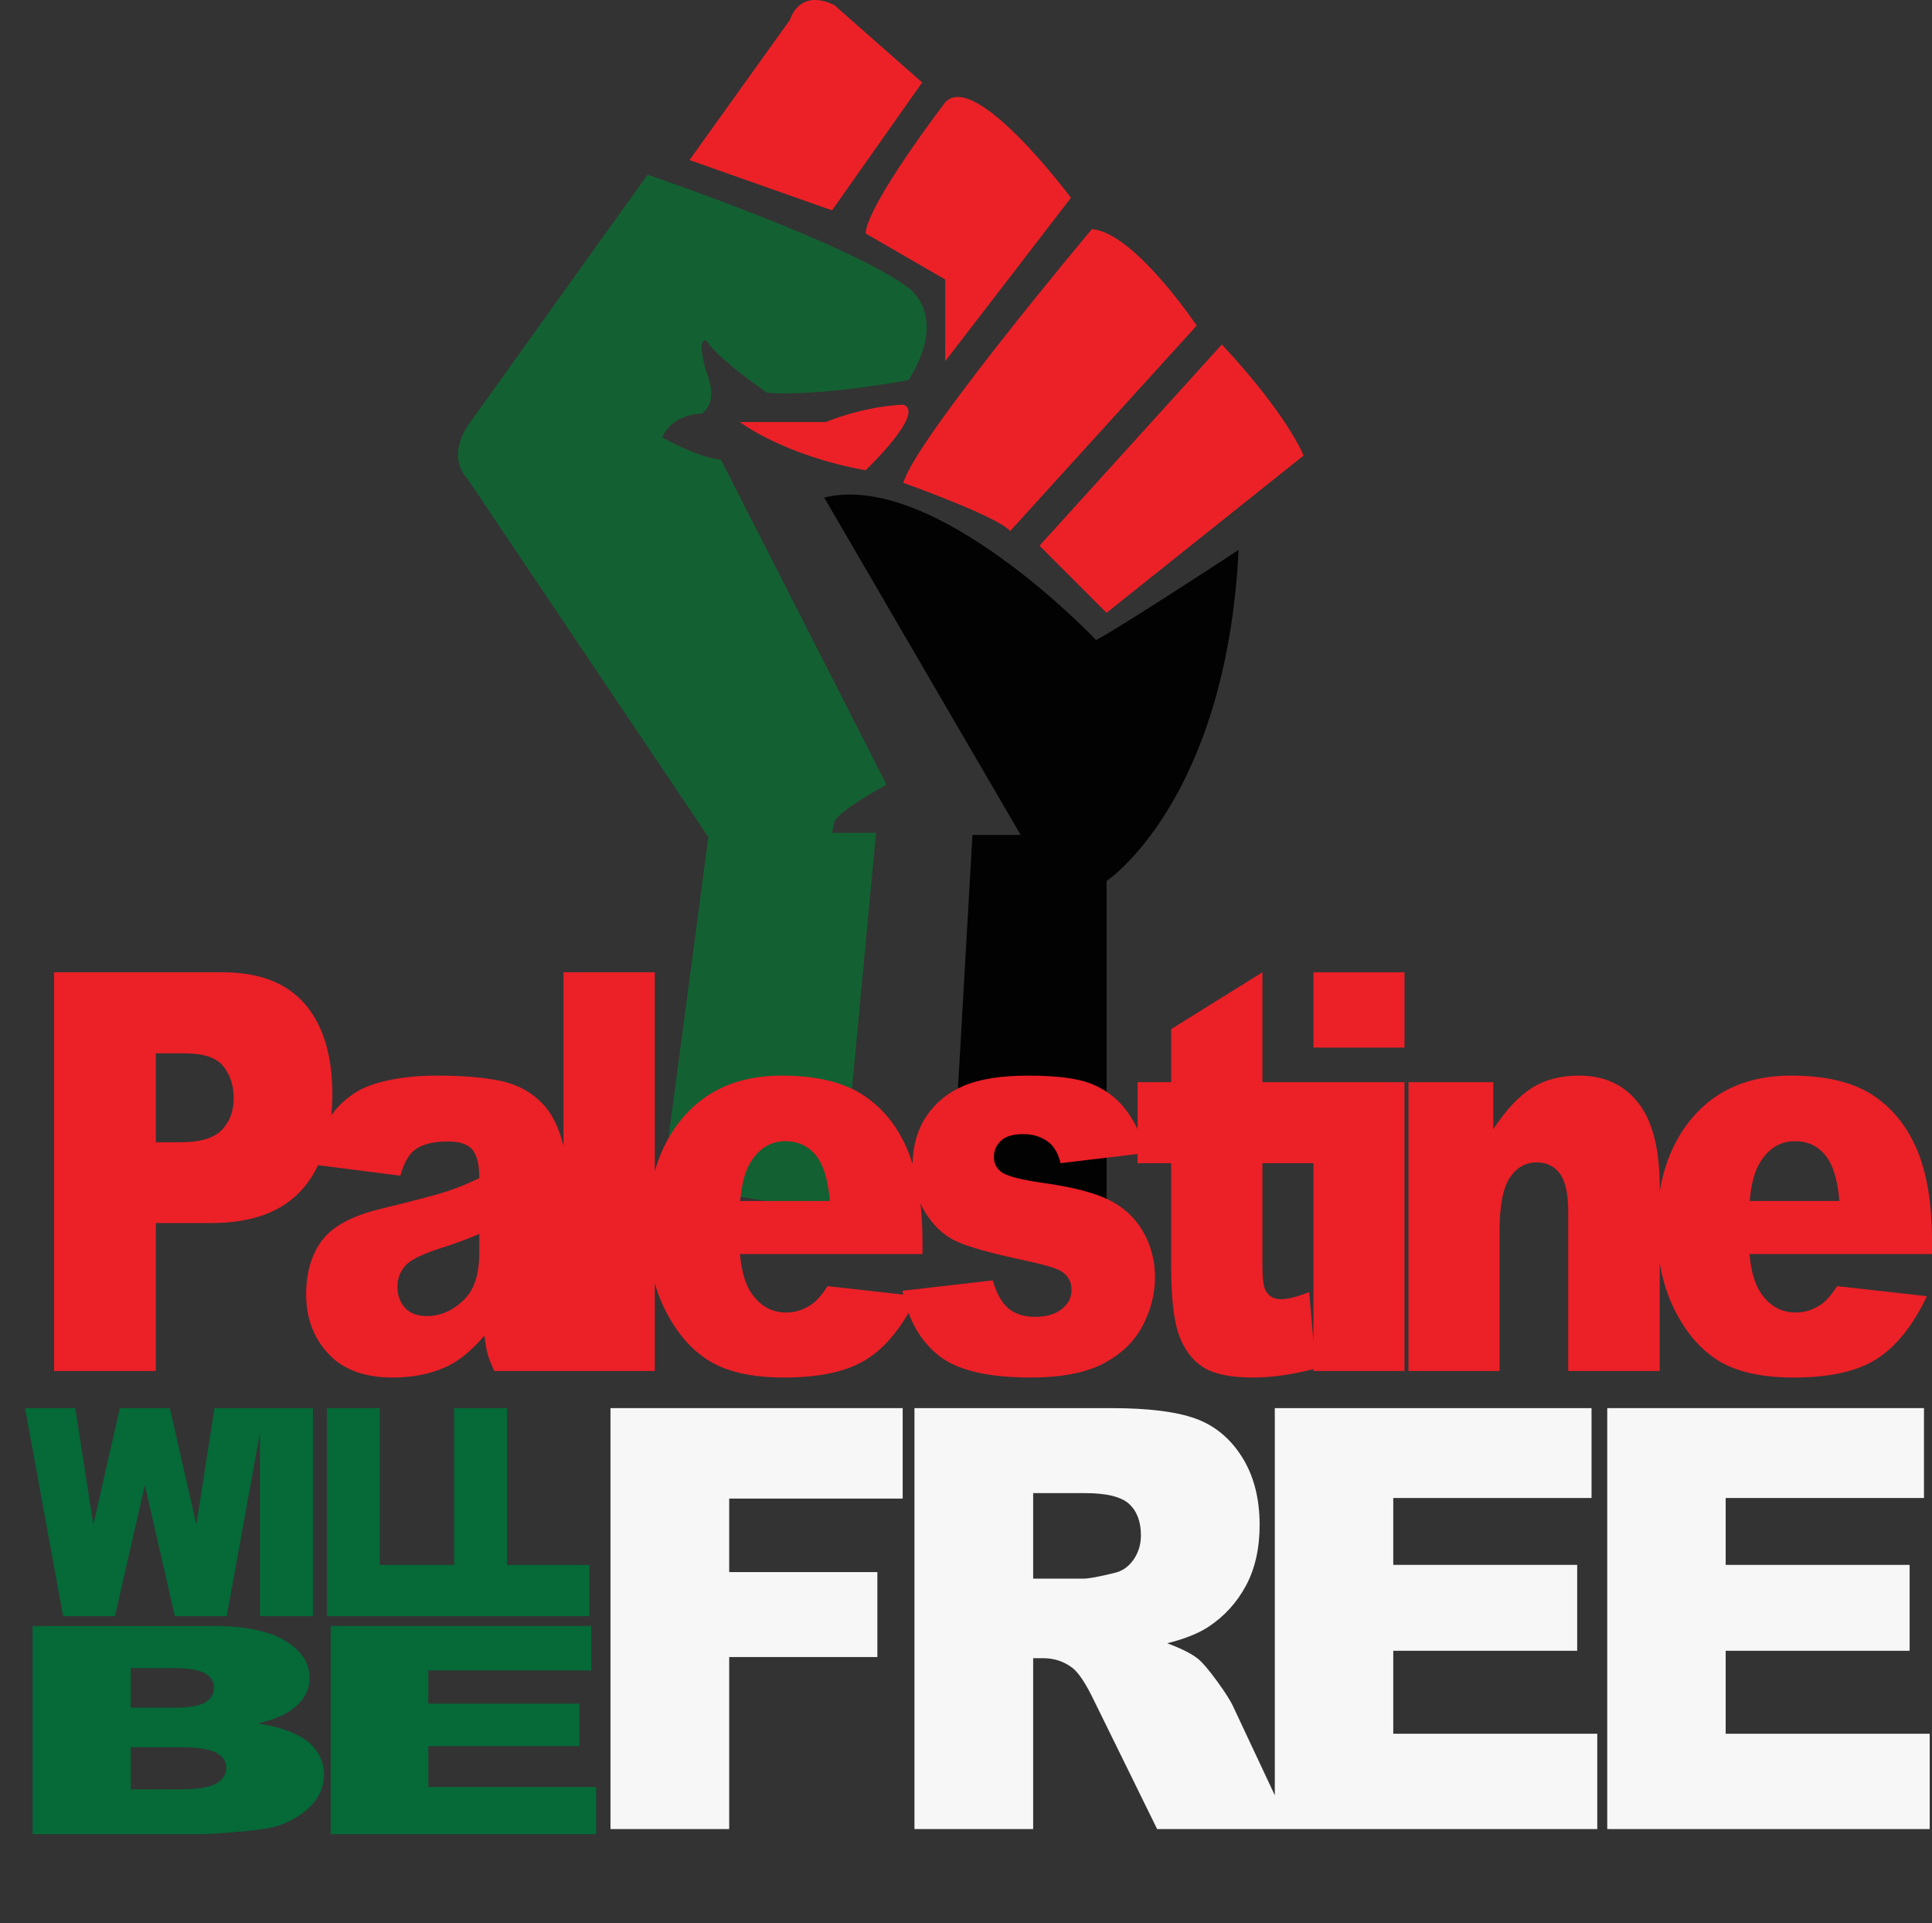
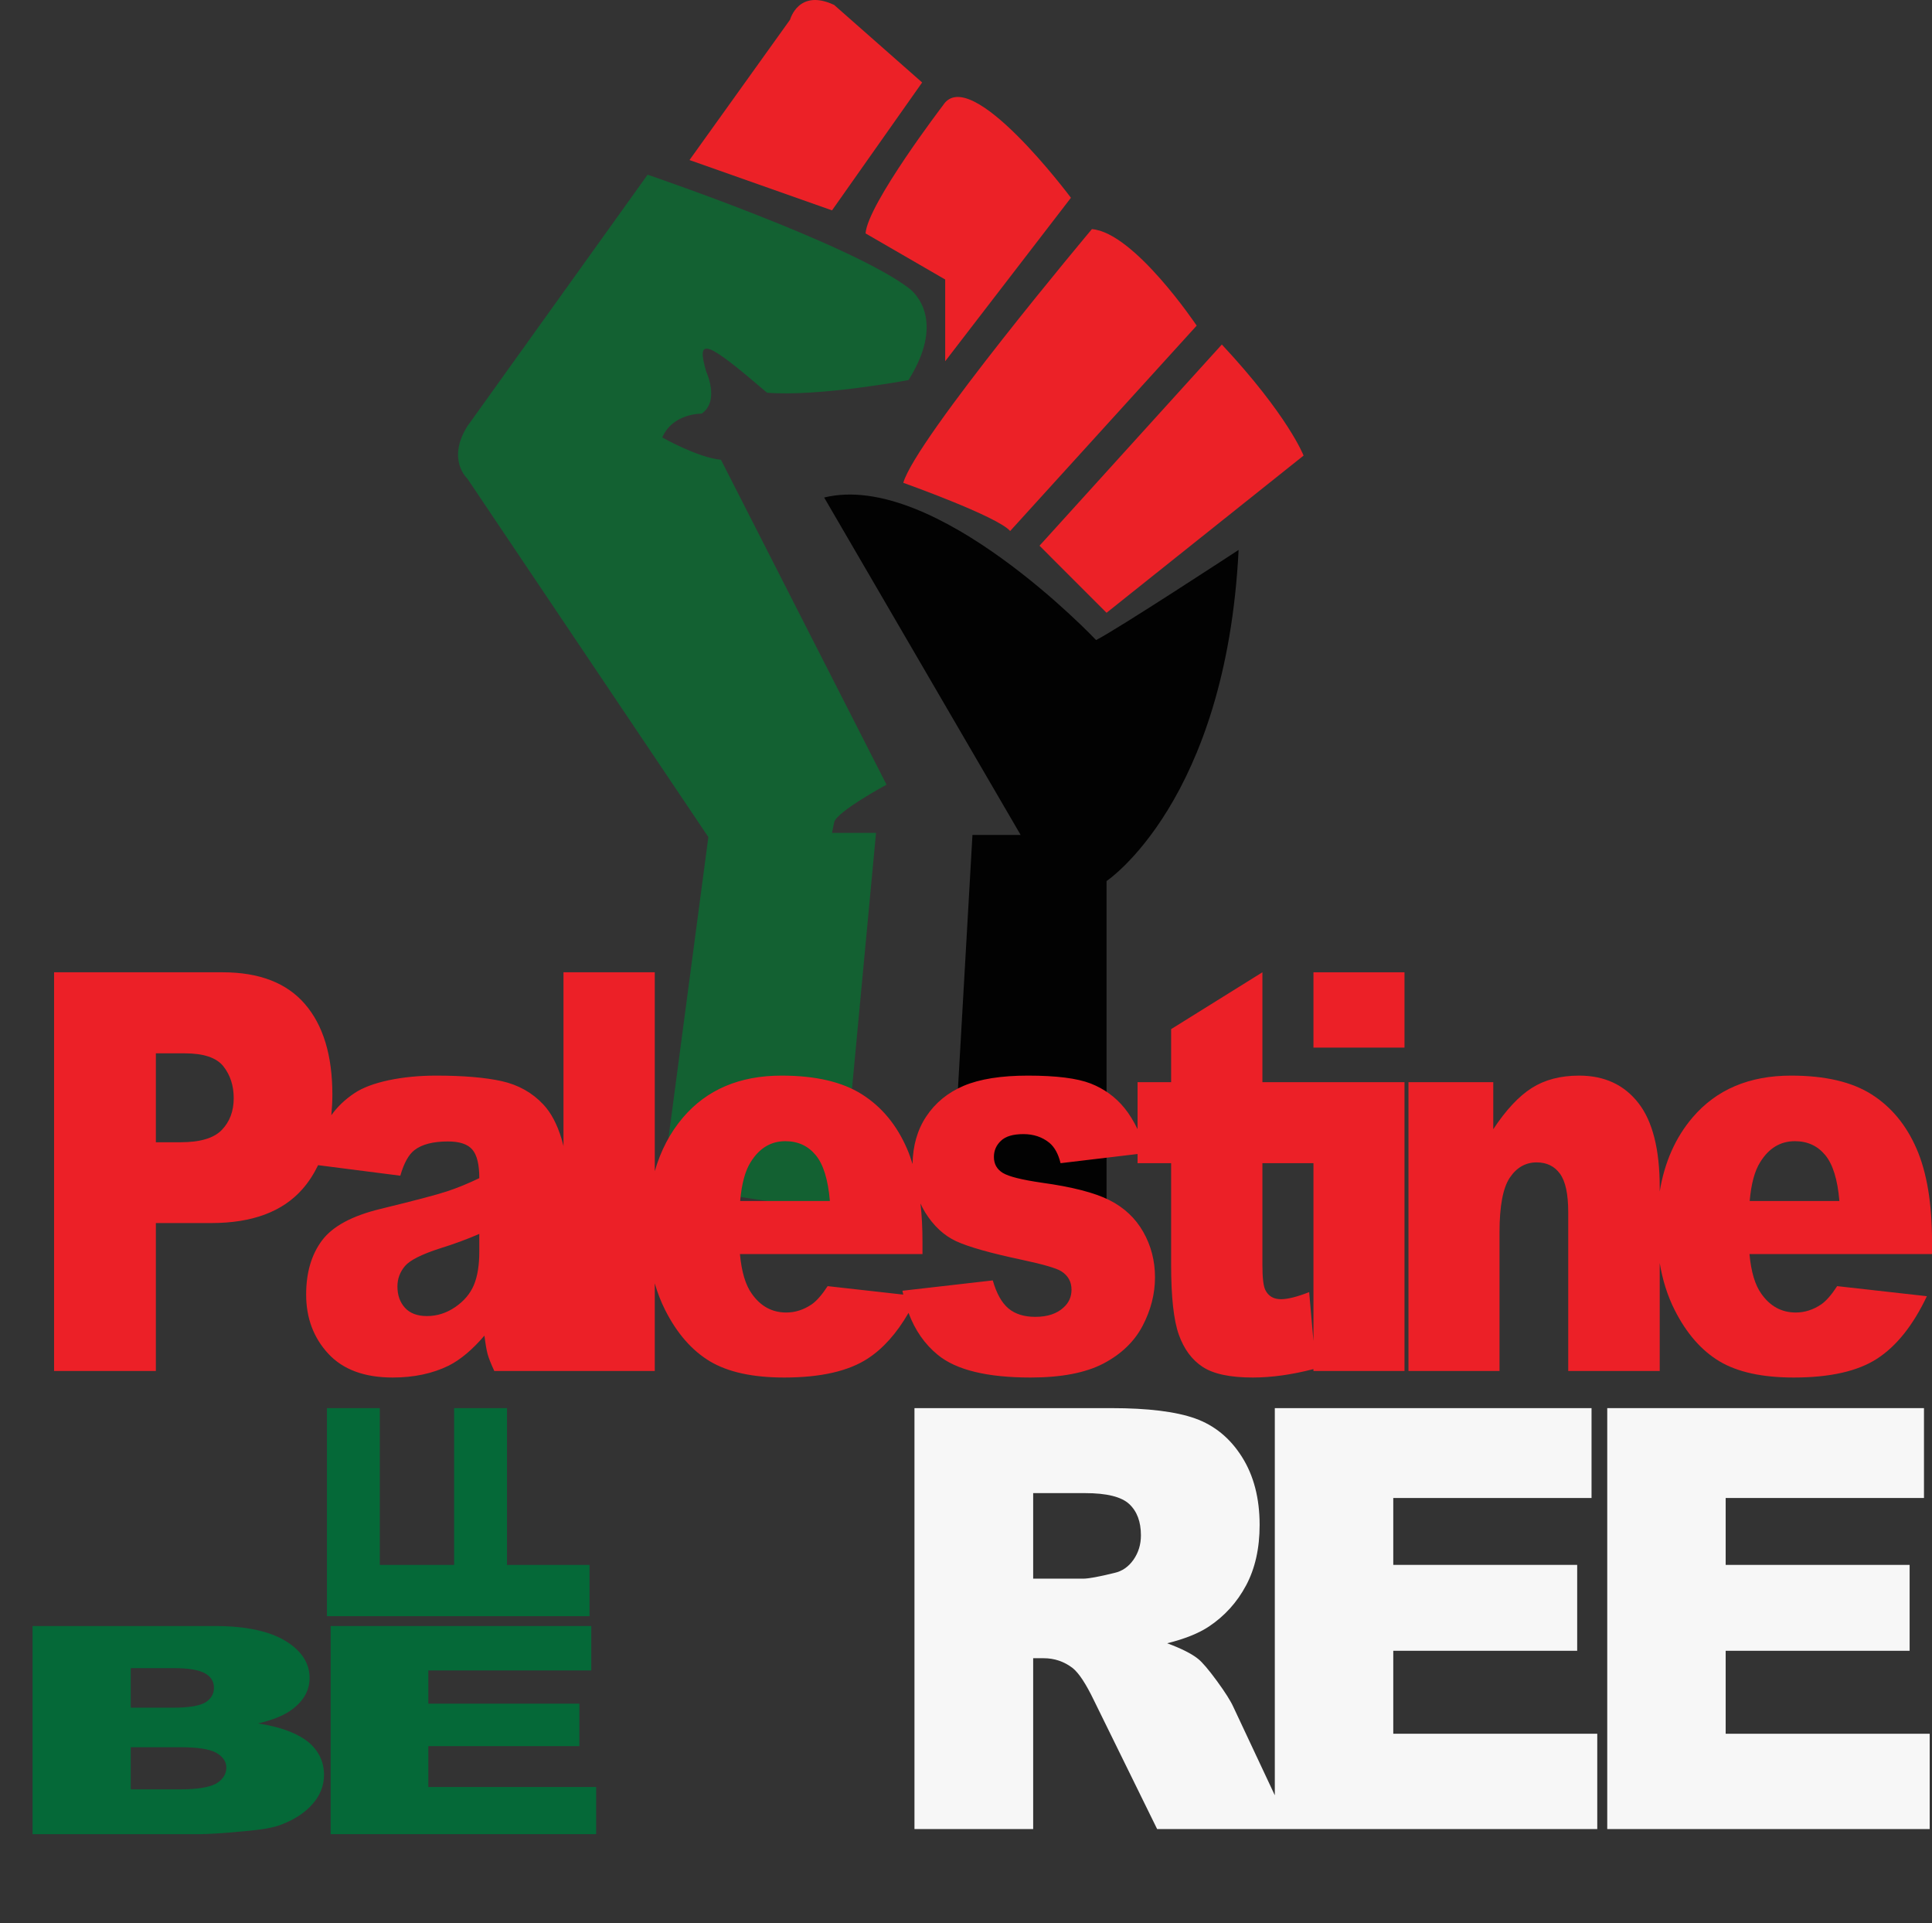
<svg xmlns="http://www.w3.org/2000/svg" xmlns:xlink="http://www.w3.org/1999/xlink" width="246.61pt" height="245.46pt" viewBox="0 0 246.61 245.46" version="1.1">
  <rect x="0" y="0" width="246.61" height="245.46" fill="#333333" stroke="none" />
  <defs>
    <g>
      <symbol overflow="visible" id="glyph0-0">
        <path style="stroke:none;" d="M 28.109 0 L 28.109 -23.188 L 0 -23.188 L 0 0 Z M 0.906 -22.594 L 27.203 -22.594 L 27.203 -0.594 L 0.906 -0.594 Z M 0.906 -22.594 " />
      </symbol>
      <symbol overflow="visible" id="glyph0-1">
        <path style="stroke:none;" d="M 4.156 0 L 25.625 0 C 26.531 0 28.375 -0.109 31.188 -0.375 C 33.328 -0.562 34.906 -0.812 35.906 -1.219 C 37.594 -1.859 38.953 -2.75 39.906 -3.859 C 40.859 -4.938 41.359 -6.188 41.359 -7.562 C 41.359 -9.234 40.688 -10.641 39.344 -11.766 C 37.938 -12.875 35.859 -13.688 32.938 -14.125 C 34.844 -14.578 36.312 -15.172 37.266 -15.906 C 38.781 -17.031 39.516 -18.359 39.516 -19.953 C 39.516 -21.812 38.5 -23.406 36.422 -24.672 C 34.344 -25.922 31.359 -26.562 27.422 -26.562 L 4.156 -26.562 Z M 16.688 -21.188 L 22.203 -21.188 C 24.109 -21.188 25.406 -20.953 26.188 -20.516 C 26.922 -20.109 27.312 -19.469 27.312 -18.688 C 27.312 -17.875 26.922 -17.25 26.188 -16.797 C 25.406 -16.359 24.062 -16.141 22.094 -16.141 L 16.688 -16.141 Z M 16.688 -11.094 L 22.984 -11.094 C 25.172 -11.094 26.703 -10.875 27.594 -10.391 C 28.438 -9.906 28.891 -9.266 28.891 -8.5 C 28.891 -7.641 28.438 -6.969 27.594 -6.453 C 26.703 -5.969 25.172 -5.719 23.047 -5.719 L 16.688 -5.719 Z M 16.688 -11.094 " />
      </symbol>
      <symbol overflow="visible" id="glyph0-2">
        <path style="stroke:none;" d="M 4.109 0 L 38 0 L 38 -6.016 L 16.578 -6.016 L 16.578 -11.234 L 35.859 -11.234 L 35.859 -16.656 L 16.578 -16.656 L 16.578 -20.891 L 37.375 -20.891 L 37.375 -26.562 L 4.109 -26.562 Z M 4.109 0 " />
      </symbol>
    </g>
    <clipPath id="clip1">
      <path d="M 179 137 L 246.609 137 L 246.609 176 L 179 176 Z M 179 137 " />
    </clipPath>
    <clipPath id="clip2">
      <path d="M 205 179 L 246.609 179 L 246.609 234 L 205 234 Z M 205 179 " />
    </clipPath>
  </defs>
  <g id="surface1">
    <path style=" stroke:none;fill-rule:nonzero;fill:rgb(92.2%,12.9%,15.3%);fill-opacity:1;" d="M 100.852 2.504 C 100.852 2.504 101.922 -1.512 106.473 0.629 L 117.707 10.527 L 106.203 26.848 L 88.012 20.426 L 100.852 2.504 " />
    <path style=" stroke:none;fill-rule:nonzero;fill:rgb(92.2%,12.9%,15.3%);fill-opacity:1;" d="M 110.484 29.789 L 120.648 35.672 L 120.648 46.105 L 136.699 25.242 C 136.699 25.242 123.859 8.027 120.383 13.422 C 120.383 13.422 110.75 26.043 110.484 29.789 " />
    <path style=" stroke:none;fill-rule:nonzero;fill:rgb(92.2%,12.9%,15.3%);fill-opacity:1;" d="M 115.301 61.621 C 115.301 61.621 127.336 65.902 128.941 67.773 L 152.75 41.559 C 152.75 41.559 144.797 29.676 139.375 29.242 C 139.375 29.242 116.902 56.004 115.301 61.621 " />
    <path style=" stroke:none;fill-rule:nonzero;fill:rgb(92.2%,12.9%,15.3%);fill-opacity:1;" d="M 155.961 43.969 L 132.688 69.648 L 141.246 78.207 L 166.395 58.145 C 166.395 58.145 164.449 53.062 155.961 43.969 " />
-     <path style=" stroke:none;fill-rule:nonzero;fill:rgb(92.2%,12.9%,15.3%);fill-opacity:1;" d="M 115.301 51.648 C 115.301 51.648 110.75 51.723 105.402 53.863 L 94.434 53.863 C 94.434 53.863 100.051 58.145 110.484 60.016 C 110.484 60.016 118.242 52.641 115.301 51.648 " />
-     <path style=" stroke:none;fill-rule:nonzero;fill:rgb(7.5%,37.999%,19.6%);fill-opacity:1;" d="M 115.965 36.742 C 115.965 36.742 121.18 40.211 115.965 48.508 C 115.965 48.508 104.598 50.652 97.91 50.121 C 97.91 50.121 91.758 45.926 90.152 43.473 C 90.152 43.473 88.816 42.895 90.152 47.445 C 90.152 47.445 91.906 51.188 89.559 52.793 C 89.559 52.793 85.871 52.719 84.535 55.832 C 84.535 55.832 89.082 58.41 92.027 58.68 L 113.16 100.145 C 113.16 100.145 106.738 103.621 106.473 104.961 C 106.203 106.297 106.203 106.297 106.203 106.297 L 111.82 106.297 L 107.273 154.719 L 84.535 151.238 L 90.418 106.832 L 59.656 61.086 C 59.656 61.086 56.98 58.68 59.656 54.398 L 82.664 22.297 C 82.664 22.297 108.449 31.066 115.965 36.742 " />
+     <path style=" stroke:none;fill-rule:nonzero;fill:rgb(7.5%,37.999%,19.6%);fill-opacity:1;" d="M 115.965 36.742 C 115.965 36.742 121.18 40.211 115.965 48.508 C 115.965 48.508 104.598 50.652 97.91 50.121 C 90.152 43.473 88.816 42.895 90.152 47.445 C 90.152 47.445 91.906 51.188 89.559 52.793 C 89.559 52.793 85.871 52.719 84.535 55.832 C 84.535 55.832 89.082 58.41 92.027 58.68 L 113.16 100.145 C 113.16 100.145 106.738 103.621 106.473 104.961 C 106.203 106.297 106.203 106.297 106.203 106.297 L 111.82 106.297 L 107.273 154.719 L 84.535 151.238 L 90.418 106.832 L 59.656 61.086 C 59.656 61.086 56.98 58.68 59.656 54.398 L 82.664 22.297 C 82.664 22.297 108.449 31.066 115.965 36.742 " />
    <path style=" stroke:none;fill-rule:nonzero;fill:rgb(0.8%,0.8%,0.8%);fill-opacity:1;" d="M 105.199 63.496 L 130.281 106.562 L 124.129 106.562 L 121.453 153.379 L 141.246 153.379 L 141.246 112.449 C 141.246 112.449 156.496 102.285 158.102 70.184 C 158.102 70.184 142.586 80.348 139.91 81.688 C 139.91 81.688 119.441 60.016 105.199 63.496 " />
    <path style=" stroke:none;fill-rule:nonzero;fill:rgb(92.2%,12.5%,15.3%);fill-opacity:1;" d="M 167.656 133.703 L 179.277 133.703 L 179.277 124.09 L 167.656 124.09 L 167.656 133.703 " />
    <path style=" stroke:none;fill-rule:nonzero;fill:rgb(92.2%,12.5%,15.3%);fill-opacity:1;" d="M 167.656 171.148 L 167.109 164.91 C 165.566 165.512 164.367 165.812 163.512 165.812 C 162.559 165.812 161.895 165.418 161.512 164.633 C 161.266 164.125 161.141 163.086 161.141 161.516 L 161.141 148.453 L 167.656 148.453 Z M 130.465 160.789 C 133.168 161.367 134.836 161.852 135.461 162.242 C 136.34 162.801 136.773 163.586 136.773 164.602 C 136.773 165.504 136.441 166.254 135.777 166.855 C 134.922 167.66 133.711 168.066 132.148 168.066 C 130.723 168.066 129.578 167.707 128.723 166.992 C 127.867 166.273 127.199 165.082 126.723 163.414 L 115.188 164.734 C 115.219 164.902 115.262 165.062 115.297 165.227 L 105.645 164.145 C 104.918 165.258 104.242 166.031 103.613 166.469 C 102.586 167.164 101.504 167.512 100.359 167.512 C 98.551 167.512 97.086 166.715 95.965 165.117 C 95.164 164.008 94.656 162.316 94.449 160.051 L 117.75 160.051 L 117.75 158.453 C 117.75 156.715 117.664 155.102 117.496 153.598 C 117.672 153.98 117.859 154.359 118.086 154.723 C 119.16 156.453 120.484 157.688 122.055 158.414 C 123.625 159.141 126.43 159.934 130.465 160.789 Z M 95.82 148.316 C 96.922 146.535 98.398 145.645 100.246 145.645 C 101.844 145.645 103.133 146.234 104.113 147.414 C 105.098 148.594 105.699 150.551 105.93 153.281 L 94.477 153.281 C 94.668 151.082 95.113 149.43 95.82 148.316 Z M 61.18 159.734 C 61.18 161.496 60.945 162.926 60.48 164.023 C 60.012 165.121 59.223 166.055 58.109 166.816 C 56.996 167.582 55.793 167.965 54.496 167.965 C 53.262 167.965 52.324 167.609 51.684 166.902 C 51.047 166.199 50.73 165.289 50.73 164.18 C 50.73 163.207 51.051 162.34 51.699 161.574 C 52.328 160.836 53.82 160.082 56.184 159.32 C 57.914 158.785 59.582 158.176 61.18 157.48 Z M 28.32 144.203 C 27.309 145.258 25.559 145.781 23.066 145.781 L 19.895 145.781 L 19.895 134.434 L 23.578 134.434 C 25.996 134.434 27.645 134.988 28.52 136.098 C 29.395 137.211 29.832 138.562 29.832 140.16 C 29.832 141.805 29.328 143.152 28.32 144.203 Z M 167.656 138.113 L 161.141 138.113 L 161.141 124.09 L 149.488 131.344 L 149.488 138.113 L 145.203 138.113 L 145.203 144.113 C 144.699 143.074 144.145 142.164 143.527 141.41 C 142.379 140 140.938 138.957 139.219 138.285 C 137.492 137.613 134.824 137.277 131.207 137.277 C 127.781 137.277 125.051 137.715 123.012 138.578 C 120.973 139.445 119.375 140.758 118.215 142.516 C 117.09 144.215 116.52 146.234 116.484 148.562 C 116.273 147.883 116.047 147.227 115.781 146.617 C 114.469 143.586 112.555 141.27 110.039 139.676 C 107.527 138.078 104.102 137.277 99.762 137.277 C 94.41 137.277 90.219 139.062 87.18 142.625 C 85.52 144.574 84.328 146.867 83.578 149.477 L 83.578 124.09 L 71.926 124.09 L 71.926 146.273 C 71.848 145.98 71.781 145.684 71.691 145.383 C 71.117 143.477 70.336 142 69.348 140.957 C 67.938 139.453 66.176 138.465 64.066 137.988 C 61.949 137.516 59.152 137.277 55.668 137.277 C 53.496 137.277 51.48 137.477 49.613 137.867 C 47.75 138.266 46.281 138.816 45.215 139.535 C 44.008 140.348 43.039 141.281 42.293 142.332 C 42.371 141.488 42.426 140.625 42.426 139.711 C 42.426 134.711 41.262 130.859 38.926 128.148 C 36.594 125.441 33.09 124.09 28.406 124.09 L 6.902 124.09 L 6.902 174.973 L 19.895 174.973 L 19.895 156.094 L 26.977 156.094 C 32.195 156.094 36.074 154.648 38.613 151.754 C 39.406 150.852 40.059 149.828 40.605 148.707 L 51.098 150.051 C 51.555 148.453 52.156 147.367 52.898 146.789 C 53.852 146.051 55.277 145.68 57.184 145.68 C 58.668 145.68 59.703 146.027 60.293 146.719 C 60.887 147.414 61.18 148.629 61.18 150.363 C 59.734 151.059 58.363 151.621 57.066 152.047 C 55.773 152.477 52.945 153.223 48.586 154.285 C 44.949 155.164 42.457 156.508 41.105 158.312 C 39.754 160.117 39.078 162.422 39.078 165.219 C 39.078 168.207 40.016 170.719 41.891 172.754 C 43.766 174.789 46.512 175.809 50.129 175.809 C 52.852 175.809 55.238 175.297 57.297 174.281 C 58.801 173.516 60.312 172.242 61.836 170.461 C 61.969 171.527 62.105 172.309 62.238 172.805 C 62.371 173.301 62.656 174.023 63.094 174.973 L 83.578 174.973 L 83.578 163.789 C 83.922 164.984 84.359 166.117 84.898 167.184 C 86.41 170.18 88.32 172.363 90.621 173.742 C 92.926 175.117 96.086 175.809 100.102 175.809 C 104.73 175.809 108.281 175.004 110.754 173.395 C 112.723 172.117 114.461 170.164 115.969 167.559 C 116.789 169.758 118.031 171.555 119.715 172.926 C 122.062 174.848 126.012 175.809 131.551 175.809 C 135.473 175.809 138.57 175.211 140.848 174.023 C 143.117 172.828 144.785 171.23 145.844 169.219 C 146.898 167.207 147.43 165.141 147.43 163.012 C 147.43 160.91 146.926 158.98 145.93 157.223 C 144.93 155.465 143.484 154.113 141.602 153.164 C 139.719 152.219 136.844 151.477 132.98 150.945 C 130.426 150.574 128.77 150.16 128.008 149.699 C 127.246 149.234 126.867 148.555 126.867 147.652 C 126.867 146.844 127.168 146.156 127.766 145.594 C 128.363 145.023 129.32 144.742 130.637 144.742 C 131.93 144.742 133.035 145.113 133.949 145.852 C 134.613 146.406 135.09 147.273 135.375 148.453 L 145.203 147.281 L 145.203 148.453 L 149.488 148.453 L 149.488 161.422 C 149.488 165.535 149.816 168.512 150.473 170.348 C 151.133 172.188 152.145 173.555 153.516 174.453 C 154.887 175.355 157.02 175.809 159.91 175.809 C 162.316 175.809 164.898 175.445 167.656 174.734 L 167.656 174.973 L 179.277 174.973 L 179.277 138.113 L 167.656 138.113 " />
    <g clip-path="url(#clip1)" clip-rule="nonzero">
      <path style=" stroke:none;fill-rule:nonzero;fill:rgb(92.2%,12.5%,15.3%);fill-opacity:1;" d="M 223.34 153.281 C 223.527 151.082 223.977 149.43 224.684 148.316 C 225.785 146.535 227.262 145.645 229.109 145.645 C 230.707 145.645 231.996 146.234 232.977 147.414 C 233.957 148.594 234.562 150.551 234.789 153.281 Z M 246.613 158.453 C 246.613 153.594 245.957 149.648 244.645 146.617 C 243.328 143.586 241.414 141.27 238.902 139.676 C 236.391 138.078 232.965 137.277 228.621 137.277 C 223.27 137.277 219.078 139.062 216.043 142.625 C 213.852 145.195 212.465 148.348 211.855 152.062 L 211.855 151.547 C 211.855 146.688 210.945 143.094 209.129 140.77 C 207.309 138.441 204.793 137.277 201.574 137.277 C 199.195 137.277 197.176 137.805 195.52 138.859 C 193.863 139.91 192.227 141.664 190.609 144.117 L 190.609 138.113 L 179.785 138.113 L 179.785 174.973 L 191.406 174.973 L 191.406 157.273 C 191.406 153.918 191.848 151.594 192.723 150.297 C 193.598 149 194.738 148.352 196.148 148.352 C 197.426 148.352 198.414 148.832 199.117 149.793 C 199.824 150.754 200.176 152.391 200.176 154.703 L 200.176 174.973 L 211.855 174.973 L 211.855 161.199 C 212.219 163.383 212.848 165.379 213.758 167.184 C 215.27 170.18 217.18 172.363 219.484 173.742 C 221.785 175.117 224.949 175.809 228.965 175.809 C 233.59 175.809 237.141 175.004 239.617 173.395 C 242.09 171.785 244.203 169.133 245.957 165.43 L 234.504 164.145 C 233.781 165.258 233.105 166.031 232.477 166.469 C 231.449 167.164 230.363 167.512 229.223 167.512 C 227.414 167.512 225.945 166.715 224.824 165.117 C 224.023 164.008 223.52 162.316 223.312 160.051 L 246.613 160.051 L 246.613 158.453 " />
    </g>
-     <path style=" stroke:none;fill-rule:nonzero;fill:rgb(1.999%,41.199%,21.999%);fill-opacity:1;" d="M 33.176 179.715 L 27.379 179.715 L 25.066 194.559 L 21.68 179.715 L 15.293 179.715 L 11.914 194.578 L 9.605 179.715 L 3.195 179.715 L 8.055 206.266 L 14.676 206.266 L 18.492 189.547 L 22.32 206.266 L 28.941 206.266 L 33.176 182.902 L 33.176 206.266 L 39.941 206.266 L 39.941 179.715 L 33.176 179.715 " />
    <path style=" stroke:none;fill-rule:nonzero;fill:rgb(1.999%,41.199%,21.999%);fill-opacity:1;" d="M 64.715 199.727 L 64.715 179.715 L 57.965 179.715 L 57.965 199.727 L 48.48 199.727 L 48.48 179.715 L 41.734 179.715 L 41.734 206.266 L 75.25 206.266 L 75.25 199.727 L 64.715 199.727 " />
-     <path style=" stroke:none;fill-rule:nonzero;fill:rgb(247,247,247);fill-opacity:1;" d="M 77.926 233.438 L 93.078 233.438 L 93.078 211.484 L 111.992 211.484 L 111.992 200.641 L 93.078 200.641 L 93.078 191.258 L 115.223 191.258 L 115.223 179.715 L 77.926 179.715 L 77.926 233.438 " />
    <path style=" stroke:none;fill-rule:nonzero;fill:rgb(247,247,247);fill-opacity:1;" d="M 144.684 199.062 C 144.051 199.969 143.234 200.531 142.238 200.75 C 140.262 201.238 138.93 201.48 138.242 201.48 L 131.879 201.48 L 131.879 190.562 L 138.508 190.562 C 141.258 190.562 143.137 191.027 144.137 191.953 C 145.137 192.883 145.633 194.215 145.633 195.949 C 145.633 197.121 145.316 198.16 144.684 199.062 Z M 177.844 210.684 L 201.32 210.684 L 201.32 199.723 L 177.844 199.723 L 177.844 191.184 L 203.152 191.184 L 203.152 179.715 L 162.723 179.715 L 162.723 229.125 L 157.441 217.871 C 157.09 217.09 156.387 215.977 155.328 214.531 C 154.273 213.09 153.473 212.148 152.918 211.707 C 152.098 211.051 150.785 210.391 148.988 209.727 C 151.234 209.164 153 208.457 154.289 207.602 C 156.309 206.262 157.898 204.508 159.055 202.344 C 160.207 200.184 160.785 197.609 160.785 194.629 C 160.785 191.211 160.031 188.309 158.52 185.926 C 157.012 183.543 155.023 181.914 152.562 181.035 C 150.098 180.156 146.531 179.715 141.871 179.715 L 116.727 179.715 L 116.727 233.438 L 131.879 233.438 L 131.879 211.633 L 133.211 211.633 C 134.59 211.633 135.82 212.051 136.91 212.879 C 137.707 213.516 138.617 214.895 139.641 217.023 L 147.703 233.438 L 203.883 233.438 L 203.883 221.273 L 177.844 221.273 L 177.844 210.684 " />
    <g clip-path="url(#clip2)" clip-rule="nonzero">
      <path style=" stroke:none;fill-rule:nonzero;fill:rgb(247,247,247);fill-opacity:1;" d="M 220.273 221.273 L 220.273 210.684 L 243.754 210.684 L 243.754 199.723 L 220.273 199.723 L 220.273 191.184 L 245.586 191.184 L 245.586 179.715 L 205.156 179.715 L 205.156 233.438 L 246.316 233.438 L 246.316 221.273 L 220.273 221.273 " />
    </g>
    <g style="fill:rgb(1.999%,41.199%,21.999%);fill-opacity:1;">
      <use xlink:href="#glyph0-1" x="0" y="234.087" />
    </g>
    <g style="fill:rgb(1.999%,41.199%,21.999%);fill-opacity:1;">
      <use xlink:href="#glyph0-2" x="38.096" y="234.087" />
    </g>
  </g>
</svg>